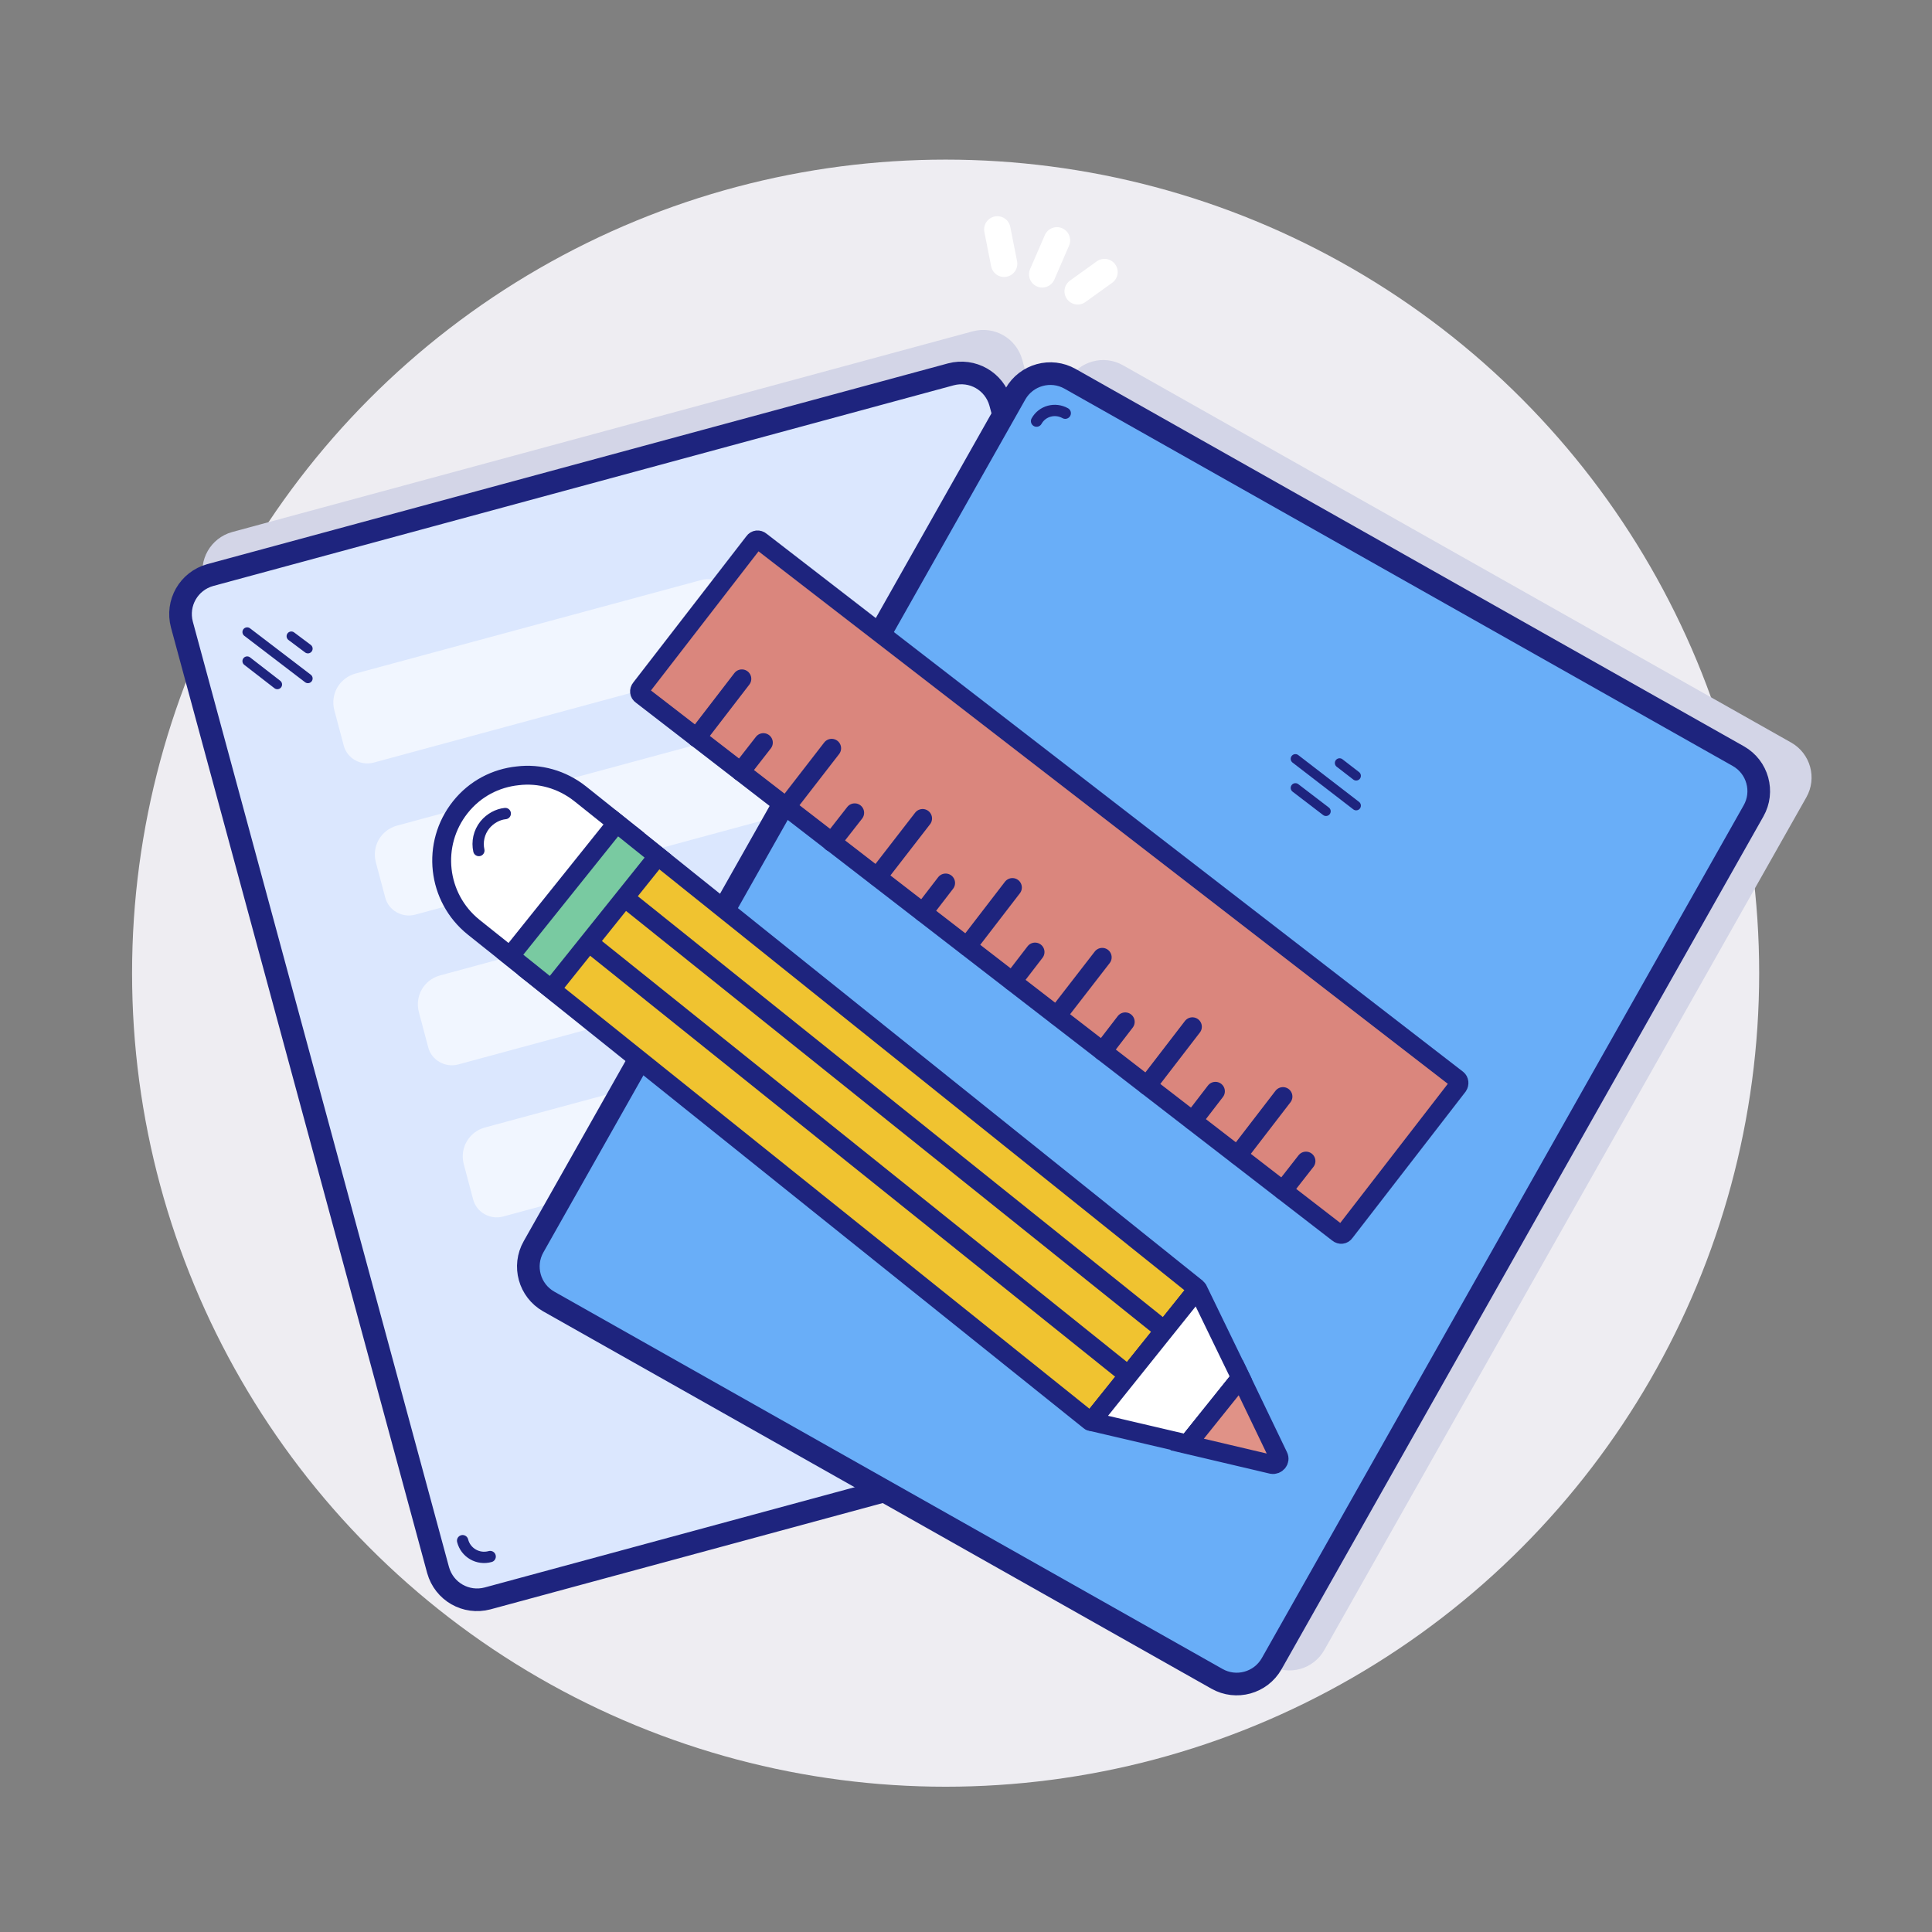
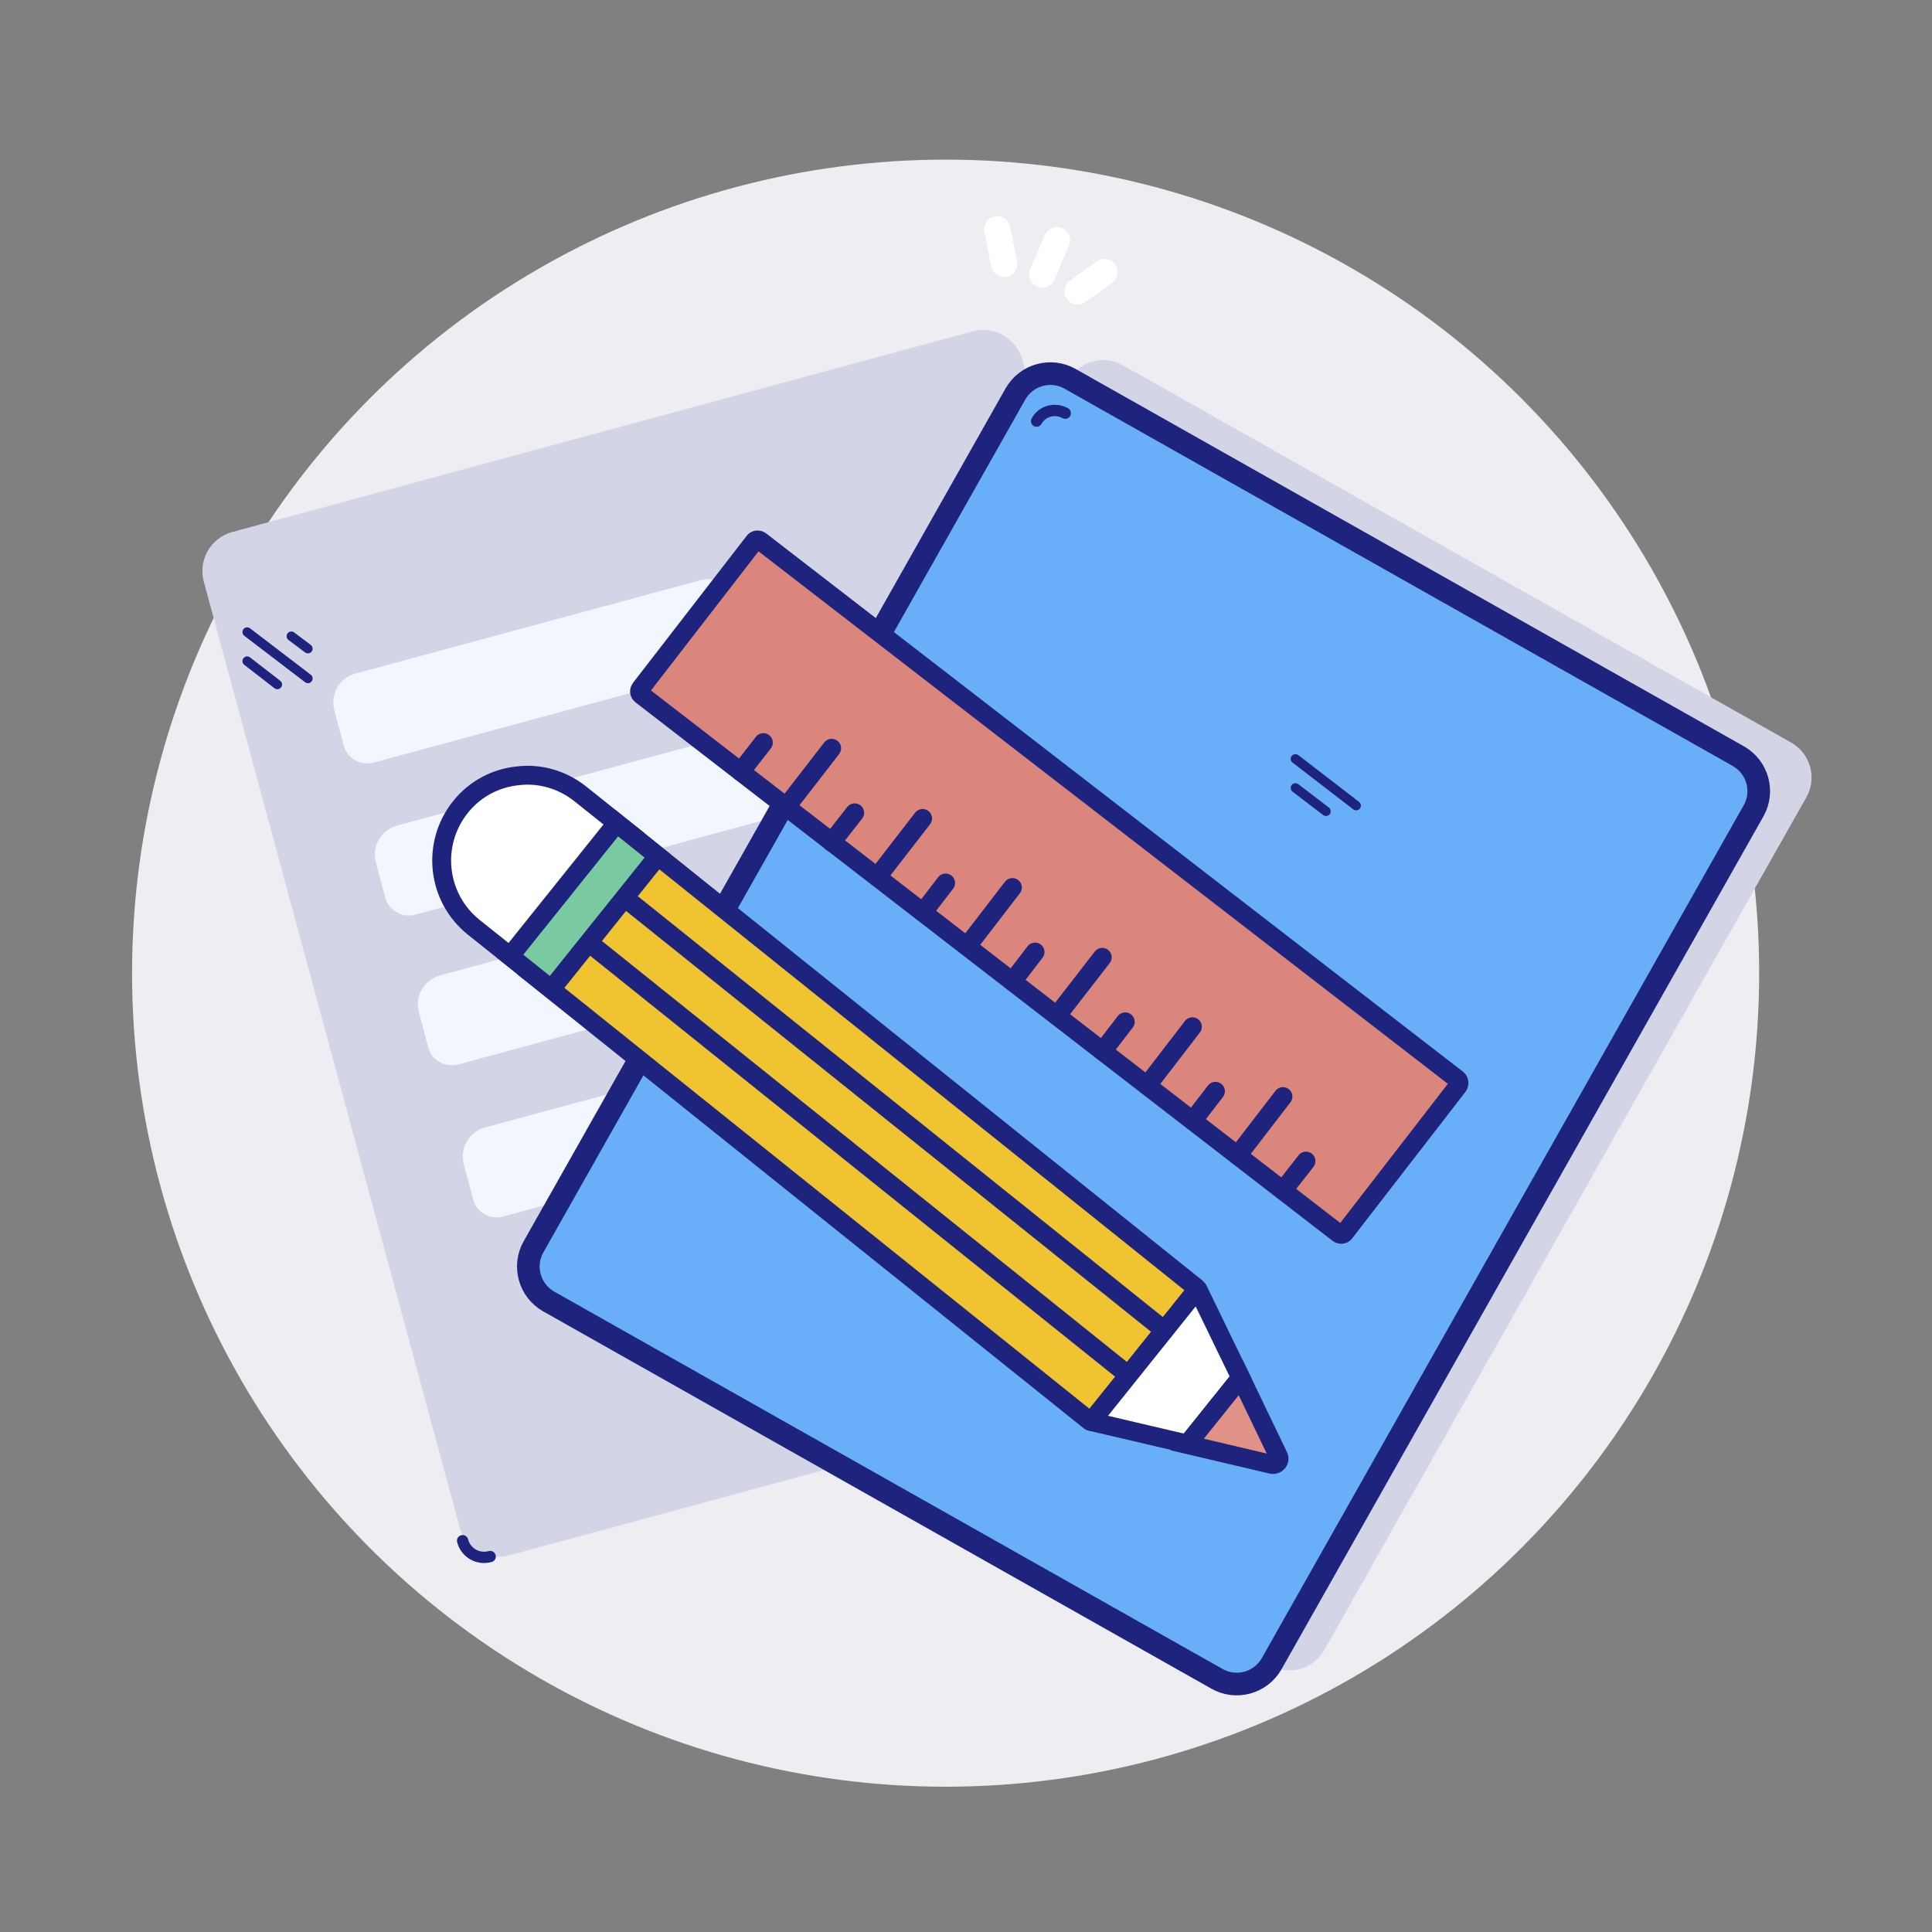
<svg xmlns="http://www.w3.org/2000/svg" width="800px" height="800px" viewBox="0 0 512 512" id="Layer_1" version="1.1" xml:space="preserve">
  <rect x="0" y="0" width="512" height="512" fill="#808080" stroke="none" />
  <style type="text/css">
	.st0{fill:#EEEDF2;}
	.st1{fill:none;stroke:#1E247E;stroke-width:6;stroke-linecap:round;stroke-miterlimit:10;}
	.st2{fill:#EFC12F;stroke:#1E247E;stroke-width:6;stroke-linecap:round;stroke-miterlimit:10;}
	.st3{fill:none;stroke:#1E247E;stroke-width:3;stroke-linecap:round;stroke-miterlimit:10;}
	.st4{fill:#FFFFFF;stroke:#1E247E;stroke-width:3;stroke-linecap:round;stroke-miterlimit:10;}
	.st5{fill:#FCF5F2;stroke:#1E247E;stroke-width:5;stroke-linecap:round;stroke-miterlimit:10;}
	.st6{fill:#FCF5F2;stroke:#1E247E;stroke-width:6;stroke-linecap:round;stroke-miterlimit:10;}
	.st7{fill:#1E247E;}
	.st8{fill:none;stroke:#1E247E;stroke-width:4;stroke-linecap:round;stroke-miterlimit:10;}
	.st9{fill:#EAB8B1;}
	.st10{fill:#DC9695;stroke:#1E247E;stroke-width:4;stroke-linecap:round;stroke-miterlimit:10;}
	.st11{fill:#EECED1;stroke:#1E247E;stroke-width:3;stroke-linecap:round;stroke-miterlimit:10;}
	.st12{fill:#CB7272;stroke:#1E247E;stroke-width:3;stroke-linecap:round;stroke-miterlimit:10;}
	.st13{fill:#D3D5E7;stroke:#1E247E;stroke-width:6;stroke-linecap:round;stroke-miterlimit:10;}
	.st14{fill:#D3D5E7;}
	.st15{fill:#FFFFFF;stroke:#1E247E;stroke-width:5;stroke-linecap:round;stroke-miterlimit:10;}
	.st16{fill:#FFFFFF;stroke:#1E247E;stroke-width:4;stroke-linecap:round;stroke-miterlimit:10;}
	.st17{fill:#ECECEE;}
	.st18{fill:#DA867D;stroke:#1E247E;stroke-width:4;stroke-linecap:round;stroke-miterlimit:10;}
	.st19{fill:#FCF5F2;stroke:#1E247E;stroke-width:4;stroke-linecap:round;stroke-miterlimit:10;}
	.st20{fill:#69AEF8;stroke:#1E247E;stroke-width:6;stroke-linecap:round;stroke-miterlimit:10;}
	.st21{opacity:0.4;fill:#FFFFFF;}
	.st22{opacity:0.7;fill:#FFFFFF;}
	.st23{fill:#69ADF7;stroke:#1E247E;stroke-width:2.5;stroke-linecap:round;stroke-miterlimit:10;}
	.st24{fill:none;stroke:#FFFFFF;stroke-width:7;stroke-linecap:round;stroke-miterlimit:10;}
	.st25{fill:#FFFFFF;stroke:#1E247E;stroke-width:6;stroke-linecap:round;stroke-miterlimit:10;}
	.st26{fill:#DBE7FE;}
	.st27{fill:#D3D5E7;stroke:#1E247E;stroke-width:5;stroke-linecap:round;stroke-miterlimit:10;}
	.st28{fill:#DD9796;stroke:#1E247E;stroke-width:3;stroke-linecap:round;stroke-miterlimit:10;}
	.st29{fill:#EECED1;stroke:#1E247E;stroke-width:2.5;stroke-linecap:round;stroke-miterlimit:10;}
	.st30{fill:#CB7272;stroke:#1E247E;stroke-width:2.5;stroke-linecap:round;stroke-miterlimit:10;}
	.st31{fill:#DBE7FE;stroke:#1E247E;stroke-width:5;stroke-linecap:round;stroke-miterlimit:10;}
	.st32{fill:#69AEF8;stroke:#1E247E;stroke-width:5;stroke-linecap:round;stroke-miterlimit:10;}
	.st33{fill:#DAE6FD;stroke:#1E247E;stroke-width:6;stroke-miterlimit:10;}
	.st34{fill:#FFFFFF;stroke:#1E247E;stroke-width:6;stroke-miterlimit:10;}
	.st35{opacity:0.69;fill:#FFFFFF;}
	.st36{opacity:0.95;fill:#FFFFFF;}
	.st37{fill:#DA867D;stroke:#1E247E;stroke-width:6;stroke-linecap:round;stroke-miterlimit:10;}
	.st38{fill:#F0C330;stroke:#1E247E;stroke-width:6;stroke-linecap:round;stroke-miterlimit:10;}
	.st39{fill:#1E247E;stroke:#1E247E;stroke-width:3;stroke-linecap:round;stroke-miterlimit:10;}
	.st40{fill:#FFFFFF;}
	.st41{fill:#DBE7FE;stroke:#1E247E;stroke-width:6;stroke-linecap:round;stroke-miterlimit:10;}
	.st42{fill:#F1F6FF;}
	.st43{fill:#F0C330;stroke:#1E247E;stroke-width:5;stroke-linecap:round;stroke-miterlimit:10;}
	.st44{fill:none;stroke:#1E247E;stroke-width:5;stroke-linecap:round;stroke-miterlimit:10;}
	.st45{fill:#79CAA1;stroke:#1E247E;stroke-width:5;stroke-linecap:round;stroke-miterlimit:10;}
	.st46{fill:#E09287;stroke:#1E247E;stroke-width:5;stroke-linecap:round;stroke-miterlimit:10;}
	.st47{fill:#DA867D;stroke:#1E247E;stroke-width:5;stroke-linecap:round;stroke-miterlimit:10;}
	.st48{fill:#69AEF8;stroke:#1E247E;stroke-width:5;stroke-miterlimit:10;}
	.st49{fill:#D2D4E6;stroke:#1E247E;stroke-width:5;stroke-linecap:round;stroke-miterlimit:10;}
	.st50{fill:#79CAA1;stroke:#1E247E;stroke-width:5;stroke-miterlimit:10;}
	.st51{fill:#F0C330;stroke:#1E247E;stroke-width:6;stroke-miterlimit:10;}
	.st52{fill:#EEEDF2;stroke:#FFFFFF;stroke-miterlimit:10;}
	.st53{opacity:0.3;fill:#A2655F;}
	.st54{fill:#79CAA1;stroke:#1E247E;stroke-width:4;stroke-linecap:round;stroke-miterlimit:10;}
	.st55{fill:#F0C330;stroke:#1E247E;stroke-width:4.5;stroke-linecap:round;stroke-miterlimit:10;}
	.st56{fill:#D2D4E6;}
	.st57{fill:#FFFFFF;stroke:#1E247E;stroke-width:5.783;stroke-linejoin:round;stroke-miterlimit:10;}
	.st58{fill:#DA867D;stroke:#1E247E;stroke-width:5.783;stroke-linejoin:round;stroke-miterlimit:10;}
	.st59{fill:none;stroke:#1E247E;stroke-width:2.891;stroke-linecap:round;stroke-linejoin:round;stroke-miterlimit:10;}
	.st60{fill:none;stroke:#1E247E;stroke-width:2.409;stroke-linecap:round;stroke-miterlimit:10;}
	.st61{fill:#EBEBED;}
	.st62{fill:#FBF2ED;stroke:#1E247E;stroke-width:4.5;stroke-linecap:round;stroke-miterlimit:10;}
	.st63{fill:#D3D5E7;stroke:#1E247E;stroke-width:4.5;stroke-linecap:round;stroke-miterlimit:10;}
	.st64{fill:none;stroke:#1E247E;stroke-width:2.5;stroke-linecap:round;stroke-miterlimit:10;}
	.st65{fill:#DA867D;stroke:#1E247E;stroke-width:4.5;stroke-linecap:round;stroke-miterlimit:10;}
	.st66{fill:none;stroke:#FFFFFF;stroke-width:4;stroke-linecap:round;stroke-linejoin:round;stroke-miterlimit:10;}
	.st67{fill:none;stroke:#FFFFFF;stroke-width:3;stroke-linecap:round;stroke-miterlimit:10;}
	.st68{fill:#79CAA1;stroke:#1E247E;stroke-width:6;stroke-linecap:round;stroke-miterlimit:10;}
	.st69{opacity:0.3;fill:#FFFFFF;}
	.st70{fill:none;stroke:#FFFFFF;stroke-width:6;stroke-linecap:round;stroke-miterlimit:10;}
	.st71{fill:#DBE7FE;stroke:#1E247E;stroke-width:6;stroke-miterlimit:10;}
	.st72{fill:#DA867D;stroke:#1E247E;stroke-width:5;stroke-miterlimit:10;}
	.st73{fill:#F5F5F7;stroke:#1E247E;stroke-width:5;stroke-miterlimit:10;}
	.st74{fill:#D5D6DE;stroke:#1E247E;stroke-width:5;stroke-miterlimit:10;}
	.st75{fill:#D3D5E7;stroke:#1E247E;stroke-width:3;stroke-linecap:round;stroke-miterlimit:10;}
	.st76{fill:#79CAA1;}
	.st77{fill:none;stroke:#1E247E;stroke-width:2.7;stroke-linecap:round;stroke-miterlimit:10;}
	.st78{fill:#69AEF8;}
</style>
  <g>
    <g id="Documents_x2C__pencil_x2C__ruler">
      <circle class="st0" cx="250.6" cy="257.9" id="Background_3_" r="215.6" />
      <g id="Sparkles_1_">
        <line class="st24" id="Left_17_" x1="266.1" x2="264.3" y1="69.9" y2="60.8" />
        <line class="st24" id="Middle_9_" x1="280.1" x2="276.2" y1="63.7" y2="72.7" />
        <line class="st24" id="Right_18_" x1="292.7" x2="285.6" y1="72.1" y2="77.2" />
      </g>
      <g id="Bottom_document">
        <g id="Document_1_">
          <path class="st14" d="M331.2,359l-196.3,53.2c-5.7,1.5-11.5-1.8-13.1-7.5L54,154.1c-1.5-5.7,1.8-11.5,7.5-13.1       l196.3-53.2c5.7-1.5,11.5,1.8,13.1,7.5L338.7,346C340.2,351.6,336.9,357.5,331.2,359z" id="Shadow_16_" />
-           <path class="st41" d="M325.5,370.4l-196.3,53.2c-5.7,1.5-11.5-1.8-13.1-7.5L48.2,165.5       c-1.5-5.7,1.8-11.5,7.5-13.1l196.3-53.2c5.7-1.5,11.5,1.8,13.1,7.5L333,357.4C334.5,363,331.2,368.9,325.5,370.4z" id="Shape_16_" />
          <path class="st3" d="M129.9,412.5c-3.2,0.9-6.5-1-7.3-4.2" id="Line_10_" />
          <g id="Lines_3_">
            <line class="st23" id="Bottom_8_" x1="65.5" x2="73.5" y1="175.2" y2="181.4" />
            <line class="st23" id="Middle_8_" x1="65.5" x2="81.6" y1="167.5" y2="179.8" />
            <line class="st23" id="Top_8_" x1="77.2" x2="81.6" y1="168.6" y2="171.9" />
          </g>
        </g>
        <g id="Content_1_">
          <path class="st42" d="M230.9,289.3c0.9,3.5-1.1,7-4.6,7.9l-93,25.2c-3.4,0.9-7-1.1-7.9-4.5l-2.5-9.4       c-1.1-4.2,1.3-8.5,5.6-9.7l91.7-24.8c3.5-0.9,7.1,1.1,8,4.6L230.9,289.3z" id="_x34_th_line_3_" />
          <path class="st42" d="M219,249c0.9,3.5-1.1,7-4.6,7.9l-93,25.2c-3.4,0.9-7-1.1-7.9-4.5l-2.5-9.4       c-1.1-4.2,1.3-8.5,5.6-9.7l91.7-24.8c3.5-0.9,7.1,1.1,8,4.6L219,249z" id="_x33_rd_line_3_" />
          <path class="st42" d="M207.6,209.3c0.9,3.5-1.1,7-4.6,7.9l-93,25.2c-3.4,0.9-7-1.1-7.9-4.5l-2.5-9.4       c-1.1-4.2,1.3-8.5,5.6-9.7l91.7-24.8c3.5-0.9,7.1,1.1,8,4.6L207.6,209.3z" id="_x32_nd_line_3_" />
          <path class="st42" d="M196.6,169c0.9,3.5-1.1,7-4.6,7.9l-93,25.2c-3.4,0.9-7-1.1-7.9-4.5l-2.5-9.4       c-1.1-4.2,1.3-8.5,5.6-9.7l91.7-24.8c3.5-0.9,7.1,1.1,8,4.6L196.6,169z" id="_x31_st_line_3_" />
        </g>
      </g>
      <g id="Top_document">
        <g id="Document">
          <path class="st14" d="M336.5,441.3l-177.1-100c-5.1-2.9-6.9-9.4-4-14.5l127.7-226c2.9-5.1,9.4-6.9,14.5-4       l177.1,100c5.1,2.9,6.9,9.4,4,14.5L351,437.2C348.1,442.4,341.6,444.2,336.5,441.3z" id="Shadow_15_" />
          <path class="st20" d="M322.5,444.9l-177.1-100c-5.1-2.9-6.9-9.4-4-14.5l127.7-226c2.9-5.1,9.4-6.9,14.5-4       l177.1,100c5.1,2.9,6.9,9.4,4,14.5L337,440.9C334.1,446,327.6,447.8,322.5,444.9z" id="Shape_15_" />
          <path class="st3" d="M274.7,111.6c1.5-2.7,4.9-3.6,7.6-2.1" id="Line_9_" />
          <g id="Lines_2_">
            <line class="st23" id="Bottom_7_" x1="343.3" x2="351.4" y1="208.8" y2="215" />
            <line class="st23" id="Middle_7_" x1="343.3" x2="359.4" y1="201.1" y2="213.5" />
-             <line class="st23" id="Top_7_" x1="355" x2="359.4" y1="202.2" y2="205.6" />
          </g>
        </g>
        <g id="Pencil">
          <g id="Ereser">
            <path class="st15" d="M153.8,210.4l13.4,10.7l-28.3,35.3l-13.4-10.7c-9.7-7.8-11.3-22-3.5-31.8        c3.9-4.9,9.4-7.7,15.2-8.3C142.9,204.9,148.9,206.5,153.8,210.4z" id="Shape_14_" />
-             <path class="st3" d="M126.9,225.4c-0.5-2.3,0-4.8,1.6-6.8c1.4-1.7,3.4-2.8,5.4-3" id="Line_8_" />
          </g>
          <g id="Body_6_">
            <path class="st43" d="M167.4,221.3l149.7,120c0.1,0.1,0.2,0.3,0.1,0.5l-27.9,34.8c-0.1,0.1-0.3,0.2-0.5,0        l-149.7-120c-0.1-0.1-0.2-0.3-0.1-0.5l27.9-34.8C167.1,221.2,167.3,221.2,167.4,221.3z" id="Shape_13_" />
            <g id="Lines_1_">
              <line class="st44" id="Left_16_" x1="156.3" x2="298.6" y1="250" y2="364.1" />
              <line class="st44" id="Right_17_" x1="165.9" x2="308" y1="238.2" y2="352.1" />
            </g>
          </g>
          <rect class="st45" height="14" id="Ferrule" transform="matrix(0.625 -0.78 0.78 0.625 -129.414 210.834)" width="45.2" x="132.3" y="233.2" />
          <g id="Wood">
            <path class="st15" d="M317.5,341.8l11.3,23.3l-14.1,17.6l-25.2-5.9c-0.2,0-0.2-0.2-0.1-0.3l27.8-34.7        C317.3,341.6,317.5,341.7,317.5,341.8z" id="Shape_12_" />
          </g>
          <g id="Lead_1_">
            <path class="st46" d="M328.8,365.1l10,20.8c0.6,1.2-0.5,2.4-1.7,2.2l-22.5-5.3L328.8,365.1z" id="Shape_11_" />
          </g>
        </g>
        <g id="Ruler">
          <g id="Ruler_1_">
            <path class="st47" d="M386.4,287.8l-30,38.8c-0.4,0.6-1.2,0.7-1.8,0.2L170,184.2c-0.6-0.4-0.7-1.2-0.2-1.8        l30-38.8c0.4-0.6,1.2-0.7,1.8-0.2L386.2,286C386.7,286.4,386.8,287.2,386.4,287.8z" id="Shape_10_" />
            <g id="Measurement_units">
-               <line class="st44" id="Line__x23_14" x1="184.6" x2="196.6" y1="195.5" y2="179.9" />
              <line class="st44" id="Line__x23_13" x1="196.3" x2="202.3" y1="204.5" y2="196.8" />
              <line class="st44" id="Line__x23_12" x1="208.4" x2="220.4" y1="213.8" y2="198.3" />
              <line class="st44" id="Line__x23_11" x1="220.4" x2="226.5" y1="223.2" y2="215.4" />
              <line class="st44" id="Line__x23_10" x1="232.5" x2="244.5" y1="232.4" y2="216.9" />
              <line class="st44" id="Line__x23_9" x1="244.6" x2="250.6" y1="241.8" y2="234" />
              <line class="st44" id="Line__x23_8" x1="256.3" x2="268.3" y1="250.8" y2="235.2" />
              <line class="st44" id="Line__x23_7" x1="268.3" x2="274.3" y1="260.1" y2="252.3" />
              <line class="st44" id="Line__x23_6" x1="280.1" x2="292.1" y1="269.2" y2="253.7" />
              <line class="st44" id="Line__x23_5" x1="292.2" x2="298.2" y1="278.6" y2="270.8" />
              <line class="st44" id="Line__x23_4" x1="304" x2="316" y1="287.7" y2="272.1" />
              <line class="st44" id="Line__x23_3" x1="316.1" x2="322.1" y1="297" y2="289.2" />
              <line class="st44" id="Line__x23_2" x1="328" x2="340" y1="306.2" y2="290.6" />
              <line class="st44" id="Line__x23_1" x1="340" x2="346.1" y1="315.5" y2="307.7" />
            </g>
          </g>
        </g>
      </g>
    </g>
  </g>
</svg>